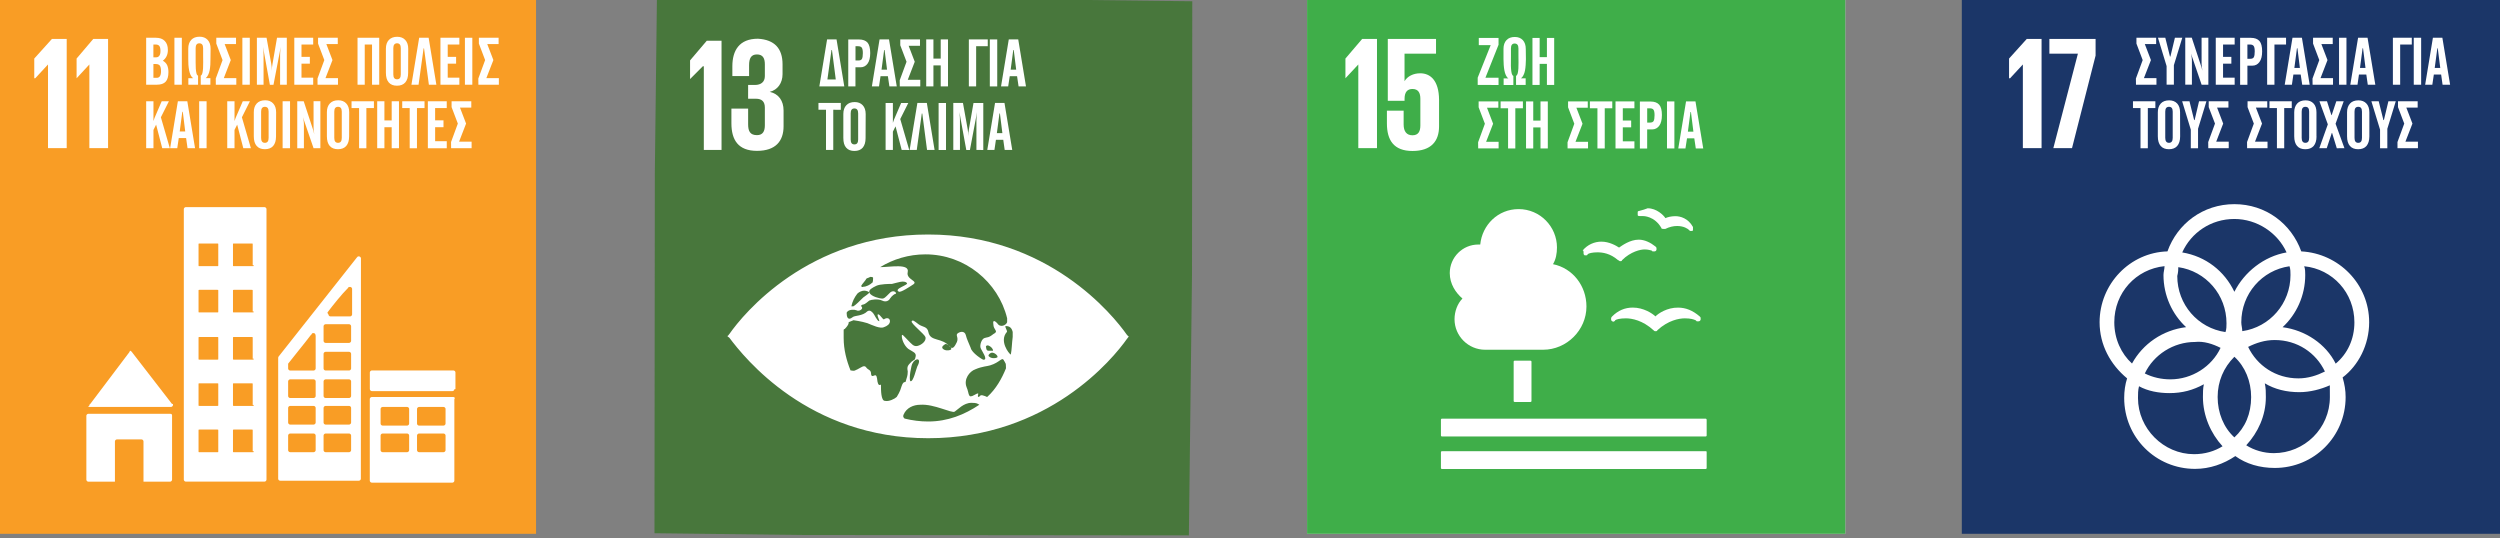
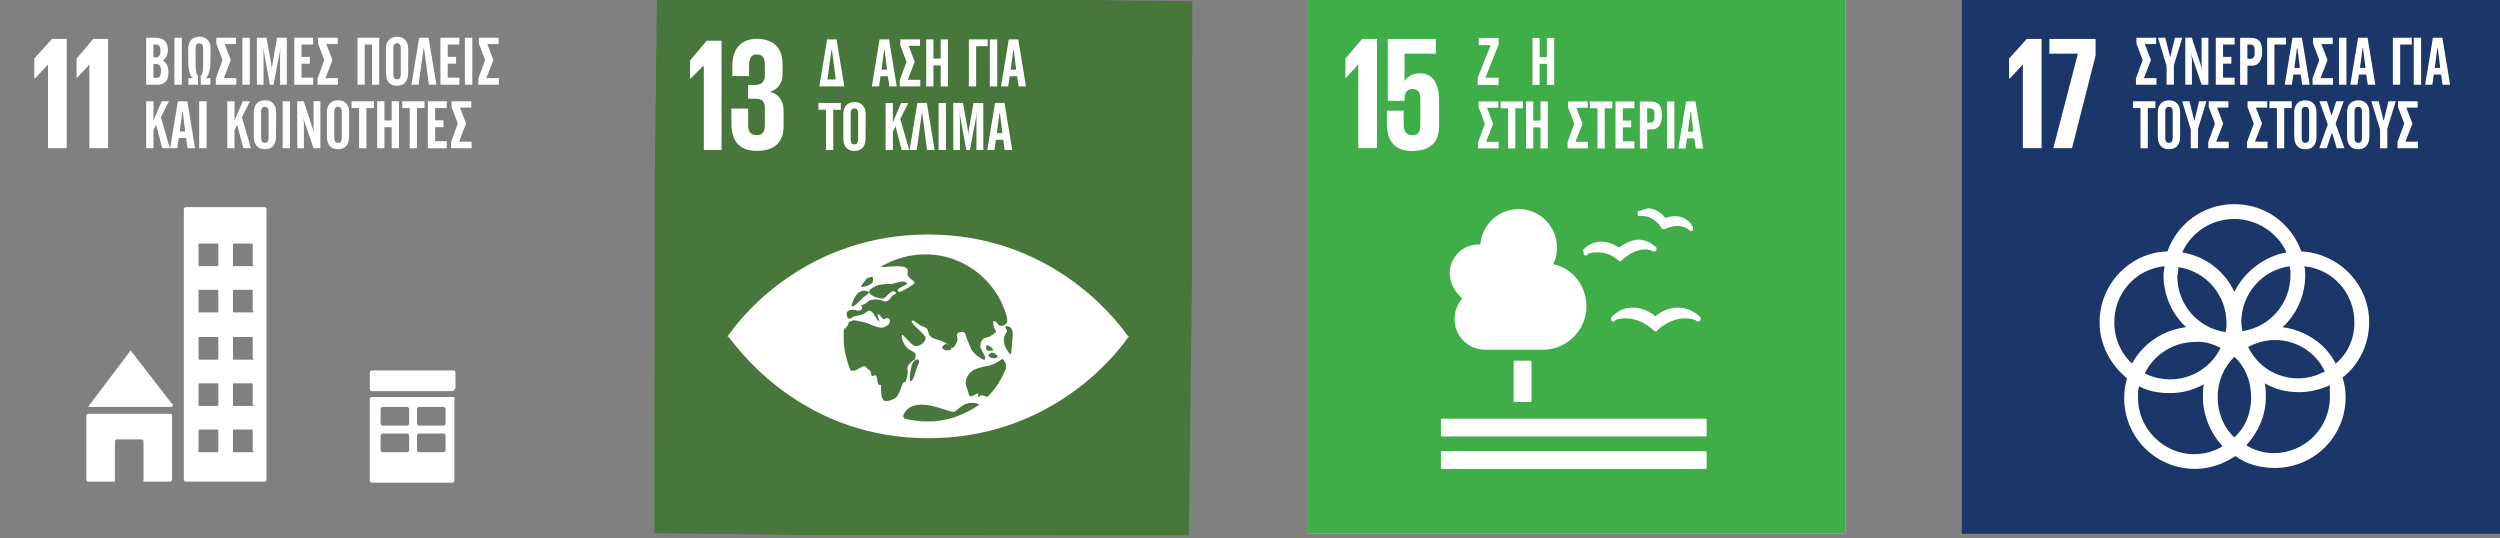
<svg xmlns="http://www.w3.org/2000/svg" xmlns:xlink="http://www.w3.org/1999/xlink" id="Layer_1" x="0px" y="0px" width="195.551px" height="42.111px" viewBox="0 0 195.551 42.111" xml:space="preserve">
  <rect x="0" y="0" width="195.551" height="42.111" fill="#808080" stroke="none" />
  <g>
    <g>
      <g>
        <g>
          <g>
            <g>
              <g>
                <g>
                  <g>
                    <g>
                      <defs>
                        <rect id="SVGID_1_" x="-0.169" y="-0.345" width="42.099" height="42.101" />
                      </defs>
                      <clipPath id="SVGID_2_">
                        <use xlink:href="#SVGID_1_" overflow="visible" />
                      </clipPath>
-                       <rect x="-0.169" y="-0.345" clip-path="url(#SVGID_2_)" fill="#F99D25" width="42.099" height="42.101" />
                    </g>
                  </g>
                </g>
              </g>
            </g>
          </g>
        </g>
      </g>
      <g>
        <g>
          <g>
            <g>
              <g>
                <g>
                  <g>
                    <g>
                      <defs>
                        <rect id="SVGID_3_" x="-0.169" y="-0.345" width="42.099" height="42.101" />
                      </defs>
                      <clipPath id="SVGID_4_">
                        <use xlink:href="#SVGID_3_" overflow="visible" />
                      </clipPath>
                      <path clip-path="url(#SVGID_4_)" fill="#FFFFFF" d="M6.99,31.829L6.99,31.829h6.388c0.081,0,0.154-0.076,0.154-0.154 c0-0.082,0-0.082-0.08-0.082l0,0l-3.154-4.079l0,0l-0.075-0.073c-0.081,0-0.081,0-0.081,0.073l0,0l0,0l-3.079,4.079 l-0.081,0.082v0.081C6.835,31.75,6.916,31.829,6.99,31.829" />
                    </g>
                  </g>
                </g>
              </g>
            </g>
          </g>
        </g>
      </g>
      <g>
        <g>
          <g>
            <g>
              <g>
                <g>
                  <g>
                    <g>
                      <defs>
                        <rect id="SVGID_5_" x="-0.169" y="-0.345" width="42.099" height="42.101" />
                      </defs>
                      <clipPath id="SVGID_6_">
                        <use xlink:href="#SVGID_5_" overflow="visible" />
                      </clipPath>
                      <path clip-path="url(#SVGID_6_)" fill="#FFFFFF" d="M13.302,32.366H6.91c-0.081,0-0.155,0.079-0.155,0.153v5.005 c0,0.073,0.074,0.154,0.155,0.154h2.08v-3.154c0-0.082,0.08-0.153,0.154-0.153h1.926c0.08,0,0.154,0.075,0.154,0.153 v3.154h2.081c0.075,0,0.154-0.083,0.154-0.154v-5.005C13.459,32.445,13.459,32.366,13.302,32.366" />
                    </g>
                  </g>
                </g>
              </g>
            </g>
          </g>
        </g>
      </g>
      <g>
        <g>
          <g>
            <g>
              <g>
                <g>
                  <g>
                    <g>
                      <defs>
                        <rect id="SVGID_7_" x="-0.169" y="-0.345" width="42.099" height="42.101" />
                      </defs>
                      <clipPath id="SVGID_8_">
                        <use xlink:href="#SVGID_7_" overflow="visible" />
                      </clipPath>
                      <path clip-path="url(#SVGID_8_)" fill="#FFFFFF" d="M35.467,31.055h-6.388c-0.081,0-0.154,0.082-0.154,0.155v6.388 c0,0.084,0.08,0.154,0.154,0.154h6.307c0.081,0,0.154-0.073,0.154-0.154v-6.388 C35.622,31.137,35.546,31.055,35.467,31.055 M32.003,35.219c0,0.073-0.079,0.151-0.154,0.151h-1.925 c-0.079,0-0.154-0.081-0.154-0.151v-1.158c0-0.072,0.079-0.151,0.154-0.151h1.926c0.08,0,0.154,0.083,0.154,0.151 L32.003,35.219L32.003,35.219z M32.003,33.136c0,0.078-0.079,0.154-0.154,0.154h-1.925c-0.079,0-0.154-0.077-0.154-0.154 v-1.153c0-0.074,0.079-0.151,0.154-0.151h1.926c0.08,0,0.154,0.08,0.154,0.151L32.003,33.136L32.003,33.136z M34.851,35.219c0,0.073-0.08,0.151-0.154,0.151h-1.923c-0.081,0-0.154-0.081-0.154-0.151v-1.158 c0-0.072,0.081-0.151,0.154-0.151h1.924c0.081,0,0.154,0.083,0.154,0.151L34.851,35.219L34.851,35.219z M34.851,33.136 c0,0.078-0.08,0.154-0.154,0.154h-1.923c-0.081,0-0.154-0.077-0.154-0.154v-1.153c0-0.074,0.081-0.151,0.154-0.151h1.924 c0.081,0,0.154,0.08,0.154,0.151L34.851,33.136L34.851,33.136z" />
                    </g>
                  </g>
                </g>
              </g>
            </g>
          </g>
        </g>
      </g>
      <g>
        <g>
          <g>
            <g>
              <g>
                <g>
                  <g>
                    <g>
                      <defs>
                        <rect id="SVGID_9_" x="-0.169" y="-0.345" width="42.099" height="42.101" />
                      </defs>
                      <clipPath id="SVGID_10_">
                        <use xlink:href="#SVGID_9_" overflow="visible" />
                      </clipPath>
                      <path clip-path="url(#SVGID_10_)" fill="#FFFFFF" d="M20.691,16.201h-6.159c-0.08,0-0.154,0.08-0.154,0.153v21.165 c0,0.073,0.079,0.154,0.154,0.154h6.159c0.079,0,0.154-0.083,0.154-0.154v-21.17 C20.845,16.281,20.766,16.201,20.691,16.201 M17.073,35.293c0,0.078,0,0.078-0.08,0.078h-1.382 c-0.081,0-0.081,0-0.081-0.078v-1.616c0-0.076,0-0.076,0.081-0.076h1.382c0.08,0,0.08,0,0.08,0.076V35.293z M17.073,31.675c0,0.075,0,0.075-0.08,0.075h-1.382c-0.081,0-0.081,0-0.081-0.075v-1.617c0-0.075,0-0.075,0.081-0.075 h1.382c0.08,0,0.08,0,0.08,0.075V31.675z M17.073,28.056c0,0.075,0,0.075-0.08,0.075h-1.382c-0.081,0-0.081,0-0.081-0.075 v-1.617c0-0.077,0-0.077,0.081-0.077h1.382c0.08,0,0.08,0,0.08,0.077V28.056z M17.073,24.362c0,0.075,0,0.075-0.08,0.075 h-1.382c-0.081,0-0.081,0-0.081-0.075v-1.617c0-0.075,0-0.075,0.081-0.075h1.382c0.08,0,0.08,0,0.08,0.075V24.362z M17.073,20.744c0,0.074,0,0.074-0.08,0.074h-1.382c-0.081,0-0.081,0-0.081-0.074v-1.616c0-0.08,0-0.08,0.081-0.08h1.382 c0.08,0,0.08,0,0.08,0.08V20.744z M19.846,35.293c0,0.078,0,0.078-0.079,0.078h-1.462c-0.081,0-0.081,0-0.081-0.078 v-1.616c0-0.076,0-0.076,0.081-0.076h1.382c0.08,0,0.08,0,0.08,0.076v1.616H19.846z M19.846,31.675 c0,0.075,0,0.075-0.079,0.075h-1.462c-0.081,0-0.081,0-0.081-0.075v-1.617c0-0.075,0-0.075,0.081-0.075h1.382 c0.08,0,0.08,0,0.08,0.075v1.617H19.846z M19.846,28.056c0,0.075,0,0.075-0.079,0.075h-1.462 c-0.081,0-0.081,0-0.081-0.075v-1.617c0-0.077,0-0.077,0.081-0.077h1.382c0.08,0,0.08,0,0.08,0.077v1.617H19.846z M19.846,24.362c0,0.075,0,0.075-0.079,0.075h-1.462c-0.081,0-0.081,0-0.081-0.075v-1.617c0-0.075,0-0.075,0.081-0.075 h1.382c0.08,0,0.08,0,0.08,0.075v1.617H19.846z M19.846,20.744c0,0.074,0,0.074-0.079,0.074h-1.462 c-0.081,0-0.081,0-0.081-0.074v-1.616c0-0.08,0-0.08,0.081-0.08h1.382c0.08,0,0.08,0,0.08,0.08v1.616H19.846z" />
                    </g>
                  </g>
                </g>
              </g>
            </g>
          </g>
        </g>
      </g>
      <g>
        <g>
          <g>
            <g>
              <g>
                <g>
                  <g>
                    <g>
                      <defs>
                        <rect id="SVGID_11_" x="-0.169" y="-0.345" width="42.099" height="42.101" />
                      </defs>
                      <clipPath id="SVGID_12_">
                        <use xlink:href="#SVGID_11_" overflow="visible" />
                      </clipPath>
                      <path clip-path="url(#SVGID_12_)" fill="#FFFFFF" d="M35.546,30.439c0,0.079-0.079,0.154-0.154,0.154h-6.309 c-0.08,0-0.154-0.077-0.154-0.154v-1.31c0-0.072,0.08-0.151,0.154-0.151h6.388c0.081,0,0.154,0.081,0.154,0.151v1.311 L35.546,30.439L35.546,30.439z" />
                    </g>
                  </g>
                </g>
              </g>
            </g>
          </g>
        </g>
      </g>
      <g>
        <g>
          <g>
            <g>
              <g>
                <g>
                  <g>
                    <g>
                      <defs>
-                         <rect id="SVGID_13_" x="-0.169" y="-0.345" width="42.099" height="42.101" />
-                       </defs>
+                         </defs>
                      <clipPath id="SVGID_14_">
                        <use xlink:href="#SVGID_13_" overflow="visible" />
                      </clipPath>
                      <path clip-path="url(#SVGID_14_)" fill="#FFFFFF" d="M28.234,20.207c0-0.075-0.081-0.153-0.154-0.153H28l0,0l-0.081,0.081 l-6.08,7.696l0,0c0,0-0.079,0.079-0.079,0.154l0,0v9.467c0,0.081,0.079,0.149,0.154,0.149h6.159 c0.079,0,0.154-0.072,0.154-0.149L28.234,20.207C28.234,20.282,28.234,20.207,28.234,20.207 M25.615,24.439L25.615,24.439 c0.464-0.617,1.155-1.465,1.543-1.847l0.075-0.073c0-0.076,0.08-0.076,0.154-0.076c0.081,0,0.155,0.076,0.155,0.153v0.08 v0.076v1.847c0,0.073-0.081,0.151-0.155,0.151l0,0l0,0h-1.462h-0.079l0,0l0,0c-0.081,0-0.154-0.081-0.154-0.151 C25.615,24.513,25.615,24.439,25.615,24.439 M24.691,35.219c0,0.073-0.081,0.151-0.154,0.151h-1.845 c-0.08,0-0.154-0.081-0.154-0.151v-1.158c0-0.072,0.079-0.151,0.154-0.151h1.845c0.081,0,0.154,0.083,0.154,0.151V35.219z M24.691,33.057c0,0.076-0.081,0.154-0.154,0.154h-1.845c-0.08,0-0.154-0.081-0.154-0.154v-1.154 c0-0.079,0.079-0.152,0.154-0.152h1.845c0.081,0,0.154,0.078,0.154,0.152V33.057z M24.691,30.982 c0,0.072-0.081,0.151-0.154,0.151h-1.845c-0.08,0-0.154-0.08-0.154-0.151v-1.155c0-0.073,0.079-0.154,0.154-0.154h1.845 c0.081,0,0.154,0.081,0.154,0.154V30.982z M24.691,26.288L24.691,26.288v2.541c0,0.076-0.081,0.154-0.154,0.154h-1.845 c-0.08,0-0.154-0.083-0.154-0.154v-0.307l0,0c0,0,0,0,0-0.075l0,0l0,0l0,0c0.228-0.311,1.308-1.617,1.77-2.235 l0.079-0.077c0-0.08,0.081-0.08,0.154-0.08C24.616,26.054,24.691,26.131,24.691,26.288L24.691,26.288z M27.464,35.219 c0,0.073-0.08,0.151-0.154,0.151h-1.846c-0.08,0-0.154-0.081-0.154-0.151v-1.158c0-0.072,0.081-0.151,0.154-0.151h1.846 c0.079,0,0.154,0.083,0.154,0.151V35.219z M27.464,33.057c0,0.076-0.08,0.154-0.154,0.154h-1.846 c-0.08,0-0.154-0.081-0.154-0.154v-1.154c0-0.079,0.081-0.152,0.154-0.152h1.846c0.079,0,0.154,0.078,0.154,0.152V33.057z M27.464,30.982c0,0.072-0.08,0.151-0.154,0.151h-1.846c-0.08,0-0.154-0.08-0.154-0.151v-1.155 c0-0.073,0.081-0.154,0.154-0.154h1.846c0.079,0,0.154,0.081,0.154,0.154V30.982z M27.464,28.829 c0,0.072-0.08,0.151-0.154,0.151h-1.846c-0.08,0-0.154-0.08-0.154-0.151v-1.155c0-0.081,0.081-0.154,0.154-0.154h1.846 c0.079,0,0.154,0.075,0.154,0.154V28.829z M27.464,26.67c0,0.073-0.08,0.152-0.154,0.152h-1.846 c-0.08,0-0.154-0.08-0.154-0.152v-1.155c0-0.081,0.081-0.154,0.154-0.154h1.846c0.079,0,0.154,0.076,0.154,0.154V26.67z" />
                    </g>
                  </g>
                </g>
              </g>
            </g>
          </g>
        </g>
      </g>
      <g>
        <g>
          <g>
            <g>
              <g>
                <g>
                  <g>
                    <g>
                      <defs>
                        <rect id="SVGID_15_" x="-0.169" y="-0.345" width="42.099" height="42.101" />
                      </defs>
                      <clipPath id="SVGID_16_">
                        <use xlink:href="#SVGID_15_" overflow="visible" />
                      </clipPath>
                      <polygon clip-path="url(#SVGID_16_)" fill="#FFFFFF" points="2.68,4.58 2.68,6.122 2.756,6.122 3.755,5.043 3.755,5.043 3.755,11.586 5.218,11.586 5.218,3.043 4.064,3.043 " />
                    </g>
                  </g>
                </g>
              </g>
            </g>
          </g>
        </g>
      </g>
      <g>
        <g>
          <g>
            <g>
              <g>
                <g>
                  <g>
                    <g>
                      <defs>
                        <rect id="SVGID_17_" x="-0.169" y="-0.345" width="42.099" height="42.101" />
                      </defs>
                      <clipPath id="SVGID_18_">
                        <use xlink:href="#SVGID_17_" overflow="visible" />
                      </clipPath>
                      <polygon clip-path="url(#SVGID_18_)" fill="#FFFFFF" points="5.991,4.58 5.991,6.122 5.991,6.122 6.99,5.043 6.99,5.043 6.99,11.586 8.453,11.586 8.453,3.043 7.297,3.043 " />
                    </g>
                  </g>
                </g>
              </g>
            </g>
          </g>
        </g>
      </g>
    </g>
    <g>
      <path fill="#FFFFFF" d="M13.175,5.642c0,0.346-0.075,0.597-0.219,0.75c-0.144,0.154-0.37,0.234-0.688,0.234h-0.835V2.953h0.75 c0.303,0,0.543,0.079,0.703,0.25c0.165,0.166,0.245,0.402,0.245,0.708c0,0.359-0.132,0.642-0.393,0.838 c0.154,0.088,0.268,0.203,0.335,0.345C13.138,5.241,13.175,5.421,13.175,5.642z M12.552,3.977c0-0.18-0.031-0.306-0.09-0.383 c-0.059-0.073-0.154-0.112-0.283-0.112h-0.181v1h0.229c0.101,0,0.18-0.042,0.239-0.129C12.528,4.27,12.552,4.142,12.552,3.977z M12.595,5.568c0-0.202-0.032-0.345-0.09-0.43c-0.059-0.085-0.17-0.13-0.324-0.13H12v1.08h0.245 C12.479,6.095,12.595,5.921,12.595,5.568z" />
      <path fill="#FFFFFF" d="M13.643,6.627V2.953h0.58v3.674H13.643z" />
      <path fill="#FFFFFF" d="M16.463,4.612c0,0.149-0.005,0.302-0.011,0.456c-0.01,0.153-0.027,0.299-0.053,0.432 c-0.027,0.133-0.063,0.256-0.118,0.36c-0.048,0.104-0.117,0.191-0.191,0.25h0.367v0.516h-0.755V5.914 c0.059-0.021,0.101-0.085,0.128-0.192c0.027-0.105,0.042-0.232,0.053-0.382c0.01-0.15,0.01-0.309,0.01-0.474 c-0.005-0.165-0.005-0.32-0.005-0.457V3.765c0-0.256-0.101-0.377-0.298-0.377c-0.191,0-0.287,0.127-0.287,0.377v0.649 c0,0.144,0,0.298,0,0.466c0,0.171,0,0.325,0.011,0.475c0.01,0.149,0.027,0.271,0.053,0.377c0.025,0.106,0.069,0.165,0.126,0.187 v0.71h-0.76V6.115h0.368c-0.08-0.063-0.15-0.15-0.198-0.255s-0.085-0.229-0.112-0.366c-0.027-0.139-0.042-0.277-0.054-0.432 c-0.011-0.149-0.011-0.298-0.011-0.452V3.799c0-0.292,0.081-0.515,0.235-0.683c0.154-0.164,0.373-0.245,0.655-0.245 c0.26,0,0.467,0.081,0.623,0.245c0.154,0.166,0.234,0.392,0.234,0.695L16.463,4.612L16.463,4.612z" />
      <path fill="#FFFFFF" d="M16.882,6.627l-0.004-0.483l0.531-1.444l-0.49-1.29V2.953h1.543v0.495h-0.889l0.479,1.251l-0.547,1.414 h0.979v0.514H16.88l0,0H16.882z" />
      <path fill="#FFFFFF" d="M18.958,6.627V2.953h0.581v3.674H18.958z" />
      <path fill="#FFFFFF" d="M21.909,6.627V4.309c0-0.053,0.004-0.133,0.01-0.233c0.004-0.106,0.016-0.239,0.032-0.404 c-0.022,0.122-0.038,0.228-0.054,0.32c-0.015,0.084-0.027,0.151-0.037,0.201l-0.468,2.44H21.11L20.668,4.19 c-0.027-0.149-0.048-0.268-0.059-0.356c-0.01-0.085-0.021-0.145-0.027-0.165c0.016,0.138,0.022,0.261,0.027,0.368 c0.006,0.104,0.006,0.197,0.006,0.271v2.319h-0.521V2.953h0.756l0.367,2.035c0.032,0.166,0.047,0.352,0.047,0.554 c0-0.191,0.016-0.374,0.053-0.548l0.352-2.041h0.765v3.674H21.909L21.909,6.627z" />
      <path fill="#FFFFFF" d="M23.02,6.627V2.953h1.478v0.53h-0.915v0.965h0.654v0.53h-0.654v1.098h0.915v0.551H23.02z" />
      <path fill="#FFFFFF" d="M24.839,6.627l-0.004-0.483l0.533-1.444l-0.489-1.29V2.953h1.542v0.495h-0.894l0.479,1.251l-0.548,1.414 h0.979v0.514H24.839L24.839,6.627L24.839,6.627z" />
      <path fill="#FFFFFF" d="M29.101,6.627V3.483H28.53v3.144h-0.564V2.953h1.697v3.674H29.101z" />
      <path fill="#FFFFFF" d="M31.925,5.702c0,0.326-0.075,0.572-0.223,0.745c-0.151,0.172-0.368,0.257-0.65,0.257 c-0.283,0-0.496-0.085-0.644-0.256c-0.149-0.172-0.223-0.426-0.223-0.761V3.804c0-0.292,0.08-0.521,0.235-0.682 c0.154-0.165,0.376-0.245,0.654-0.245c0.261,0,0.468,0.081,0.622,0.245c0.155,0.164,0.236,0.391,0.236,0.695L31.925,5.702 L31.925,5.702z M31.35,3.765c0-0.255-0.101-0.379-0.292-0.379c-0.192,0-0.292,0.13-0.292,0.379v2.056 c0,0.256,0.095,0.382,0.292,0.382c0.197,0,0.292-0.126,0.292-0.382V3.765z" />
      <path fill="#FFFFFF" d="M33.547,6.627l-0.379-2.849h-0.034L32.74,6.627h-0.558l0.606-3.674h0.74l0.605,3.674H33.547z" />
      <path fill="#FFFFFF" d="M34.452,6.627V2.953h1.479v0.53h-0.91v0.965h0.655v0.53h-0.655v1.098h0.91v0.551H34.452z" />
      <path fill="#FFFFFF" d="M36.366,6.627V2.953h0.579v3.674H36.366z" />
      <path fill="#FFFFFF" d="M37.42,6.627l-0.005-0.484l0.532-1.444l-0.489-1.29V2.952h1.543v0.495h-0.888l0.479,1.251l-0.55,1.414 h0.979v0.514L37.42,6.627L37.42,6.627z" />
    </g>
    <g>
      <path fill="#FFFFFF" d="M12.691,11.594l-0.479-1.844l-0.208,0.413v1.431h-0.57V7.92h0.57v1.552c0.038-0.109,0.059-0.19,0.08-0.239 l0.564-1.313h0.564l-0.628,1.254l0.702,2.42L12.691,11.594L12.691,11.594z" />
      <path fill="#FFFFFF" d="M14.67,11.594l-0.112-0.793h-0.575l-0.118,0.793h-0.557l0.606-3.674h0.738l0.606,3.674H14.67z M14.299,8.745H14.26l-0.202,1.536h0.43L14.299,8.745z" />
      <path fill="#FFFFFF" d="M15.58,11.594V7.92h0.58v3.674L15.58,11.594L15.58,11.594z" />
      <path fill="#FFFFFF" d="M19.031,11.594l-0.479-1.844l-0.208,0.413v1.431h-0.569V7.92h0.57v1.552 c0.032-0.109,0.059-0.19,0.081-0.239L18.99,7.92h0.559l-0.627,1.254l0.703,2.42L19.031,11.594L19.031,11.594z" />
      <path fill="#FFFFFF" d="M21.591,10.669c0,0.327-0.074,0.573-0.223,0.746c-0.15,0.171-0.368,0.256-0.649,0.256 c-0.281,0-0.495-0.085-0.643-0.256c-0.151-0.172-0.224-0.425-0.224-0.761V8.771c0-0.295,0.081-0.517,0.235-0.682 c0.154-0.165,0.373-0.245,0.655-0.245c0.26,0,0.468,0.079,0.622,0.245c0.154,0.164,0.234,0.391,0.234,0.695L21.591,10.669 L21.591,10.669z M21.011,8.732c0-0.256-0.095-0.377-0.292-0.377c-0.198,0-0.294,0.126-0.294,0.377v2.055 c0,0.255,0.096,0.385,0.294,0.385c0.197,0,0.292-0.128,0.292-0.385V8.732z" />
      <path fill="#FFFFFF" d="M22.106,11.594V7.92h0.581v3.674L22.106,11.594L22.106,11.594z" />
      <path fill="#FFFFFF" d="M24.527,11.594l-0.696-2.027c-0.016-0.046-0.038-0.104-0.059-0.17c-0.022-0.063-0.042-0.146-0.063-0.232 c0.042,0.261,0.063,0.43,0.063,0.51v1.92h-0.521V7.919h0.505l0.722,2.196c0.005,0.016,0.022,0.059,0.038,0.123 c0.021,0.063,0.042,0.151,0.069,0.271c-0.021-0.134-0.042-0.239-0.048-0.327c-0.01-0.079-0.01-0.144-0.01-0.17V7.917h0.533v3.675 h-0.533V11.594z" />
      <path fill="#FFFFFF" d="M27.308,10.669c0,0.327-0.075,0.573-0.224,0.746c-0.149,0.171-0.367,0.256-0.648,0.256 c-0.283,0-0.496-0.085-0.644-0.256c-0.149-0.172-0.222-0.425-0.222-0.761V8.771c0-0.295,0.08-0.517,0.235-0.682 c0.154-0.166,0.373-0.245,0.654-0.245c0.261,0,0.468,0.079,0.622,0.245c0.154,0.164,0.234,0.391,0.234,0.695L27.308,10.669 L27.308,10.669z M26.734,8.732c0-0.256-0.097-0.377-0.294-0.377c-0.197,0-0.292,0.126-0.292,0.377v2.055 c0,0.255,0.095,0.385,0.292,0.385c0.197,0,0.294-0.128,0.294-0.385V8.732z" />
      <path fill="#FFFFFF" d="M28.658,8.451v3.144h-0.57V8.451h-0.59V7.92h1.75v0.531H28.658z" />
      <path fill="#FFFFFF" d="M30.638,11.594V9.951h-0.569v1.644h-0.564V7.92h0.564v1.5h0.569v-1.5h0.57v3.674L30.638,11.594 L30.638,11.594z" />
      <path fill="#FFFFFF" d="M32.615,8.451v3.144h-0.568V8.451h-0.585V7.92h1.745v0.531H32.615z" />
      <path fill="#FFFFFF" d="M33.467,11.594V7.92h1.478v0.531h-0.91v0.963h0.655v0.533h-0.654v1.096h0.91v0.552H33.467L33.467,11.594z" />
      <path fill="#FFFFFF" d="M35.286,11.594l-0.005-0.484l0.531-1.444l-0.489-1.288V7.92h1.542v0.495h-0.887l0.479,1.251l-0.547,1.413 h0.979v0.514h-1.603V11.594z" />
    </g>
  </g>
  <g>
    <g>
      <g>
        <g>
          <g>
            <g>
              <g>
                <g>
                  <g>
                    <g>
                      <defs>
                        <rect id="SVGID_19_" x="153.453" y="-0.345" width="42.099" height="42.101" />
                      </defs>
                      <clipPath id="SVGID_20_">
                        <use xlink:href="#SVGID_19_" overflow="visible" />
                      </clipPath>
                      <rect x="153.453" y="-0.345" clip-path="url(#SVGID_20_)" fill="#1B3668" width="42.099" height="42.101" />
                    </g>
                  </g>
                </g>
              </g>
            </g>
          </g>
        </g>
      </g>
      <g>
        <g>
          <g>
            <g>
              <g>
                <g>
                  <g>
                    <g>
                      <defs>
                        <rect id="SVGID_21_" x="153.453" y="-0.345" width="42.099" height="42.101" />
                      </defs>
                      <clipPath id="SVGID_22_">
                        <use xlink:href="#SVGID_21_" overflow="visible" />
                      </clipPath>
                      <path clip-path="url(#SVGID_22_)" fill="#FFFFFF" d="M185.317,25.208c0-2.999-2.389-5.392-5.311-5.544 c-0.771-2.155-2.771-3.695-5.232-3.695s-4.465,1.536-5.235,3.695c-2.924,0.081-5.308,2.539-5.308,5.544 c0,1.769,0.847,3.31,2.152,4.389c-0.152,0.461-0.228,0.998-0.228,1.535c0,3.081,2.464,5.544,5.544,5.544 c1.153,0,2.234-0.385,3.15-1.001c0.849,0.619,1.929,0.928,3.08,0.928c3.084,0,5.547-2.462,5.547-5.544 c0-0.537-0.082-0.998-0.235-1.535C184.473,28.593,185.317,26.975,185.317,25.208 M179.163,21.513 c0,2.229-1.617,4.08-3.771,4.39c0-0.233-0.077-0.462-0.077-0.688c0-2.235,1.616-4.08,3.771-4.389 C179.163,21.052,179.163,21.281,179.163,21.513 M174.774,34.213c-0.844-0.771-1.309-1.926-1.309-3.154 c0-1.228,0.465-2.308,1.309-3.153c0.846,0.772,1.311,1.926,1.311,3.153C176.083,32.366,175.619,33.445,174.774,34.213 M170.387,20.897c2.154,0.311,3.771,2.157,3.771,4.39c0,0.228,0,0.461-0.08,0.688c-2.153-0.307-3.771-2.152-3.771-4.386 C170.387,21.281,170.387,21.052,170.387,20.897 M173.694,27.21c-0.689,1.465-2.234,2.463-3.928,2.463 c-0.688,0-1.381-0.151-1.998-0.461c0.691-1.462,2.234-2.463,3.925-2.463C172.387,26.67,173.084,26.903,173.694,27.21 M175.85,27.134c0.615-0.309,1.305-0.537,2.078-0.537c1.769,0,3.232,0.998,3.928,2.463 c-0.621,0.308-1.311,0.537-2.079,0.537C178.008,29.594,176.545,28.593,175.85,27.134 M174.774,17.128 c1.771,0,3.389,1.08,4.082,2.617c-1.77,0.306-3.309,1.536-4.082,3.079c-0.771-1.616-2.235-2.773-4.079-3.079 C171.387,18.208,172.928,17.128,174.774,17.128 M165.381,25.208c0-2.312,1.692-4.156,3.93-4.39 c0,0.229-0.083,0.465-0.083,0.693c0,1.616,0.69,3.081,1.771,4.079c-1.845,0.23-3.39,1.31-4.232,2.845 C165.924,27.671,165.381,26.515,165.381,25.208 M167.234,31.137c0-0.31,0-0.618,0.08-0.925 c0.69,0.382,1.542,0.537,2.384,0.537c0.997,0,1.844-0.23,2.689-0.692c-0.073,0.311-0.073,0.692-0.073,0.998 c0,1.465,0.614,2.85,1.534,3.853c-0.618,0.386-1.383,0.618-2.234,0.618C169.231,35.525,167.234,33.517,167.234,31.137 M182.244,31.055c0,2.463-2.001,4.39-4.388,4.39c-0.771,0-1.544-0.226-2.154-0.615c0.921-1.001,1.534-2.31,1.534-3.773 c0-0.382,0-0.688-0.082-1.073c0.772,0.465,1.694,0.691,2.698,0.691c0.845,0,1.693-0.228,2.388-0.537 C182.244,30.439,182.244,30.75,182.244,31.055 M178.545,25.594c1.08-0.998,1.771-2.463,1.771-4.08 c0-0.228,0-0.462-0.08-0.688c2.232,0.227,3.926,2.079,3.926,4.386c0,1.311-0.537,2.463-1.464,3.232 C181.936,26.903,180.319,25.824,178.545,25.594" />
                    </g>
                  </g>
                </g>
              </g>
            </g>
          </g>
        </g>
      </g>
      <g>
        <g>
          <g>
            <g>
              <g>
                <g>
                  <g>
                    <g>
                      <defs>
                        <rect id="SVGID_23_" x="153.453" y="-0.345" width="42.099" height="42.101" />
                      </defs>
                      <clipPath id="SVGID_24_">
                        <use xlink:href="#SVGID_23_" overflow="visible" />
                      </clipPath>
                      <polygon clip-path="url(#SVGID_24_)" fill="#FFFFFF" points="159.692,3.043 159.692,11.586 158.229,11.586 158.229,5.043 158.229,5.043 157.229,6.122 157.149,6.122 157.149,4.58 158.536,3.043 " />
                    </g>
                  </g>
                </g>
              </g>
            </g>
          </g>
        </g>
      </g>
      <g>
        <g>
          <g>
            <g>
              <g>
                <g>
                  <g>
                    <g>
                      <defs>
                        <rect id="SVGID_25_" x="153.453" y="-0.345" width="42.099" height="42.101" />
                      </defs>
                      <clipPath id="SVGID_26_">
                        <use xlink:href="#SVGID_25_" overflow="visible" />
                      </clipPath>
                      <polygon clip-path="url(#SVGID_26_)" fill="#FFFFFF" points="160.303,3.043 163.918,3.043 163.918,4.349 162.074,11.586 160.613,11.586 162.535,4.196 160.303,4.196 " />
                    </g>
                  </g>
                </g>
              </g>
            </g>
          </g>
        </g>
      </g>
    </g>
    <g>
      <path fill="#FFFFFF" d="M167.078,6.627l-0.007-0.483l0.531-1.444l-0.489-1.29V2.953h1.542v0.495h-0.887l0.479,1.251l-0.55,1.414 h0.981v0.514H167.078L167.078,6.627L167.078,6.627z" />
      <path fill="#FFFFFF" d="M170.042,5.099v1.526h-0.57V5.17l-0.676-2.218h0.574l0.365,1.468h0.035l0.352-1.468h0.577L170.042,5.099z" />
      <path fill="#FFFFFF" d="M172.211,6.627l-0.693-2.032c-0.02-0.046-0.039-0.104-0.059-0.169c-0.025-0.063-0.043-0.144-0.066-0.234 c0.041,0.262,0.059,0.432,0.059,0.51v1.92h-0.52V2.945h0.508l0.722,2.196c0.007,0.016,0.021,0.06,0.043,0.122 c0.017,0.063,0.042,0.152,0.068,0.271c-0.021-0.134-0.041-0.239-0.046-0.325c-0.012-0.081-0.018-0.14-0.018-0.169V2.954h0.53 v3.674L172.211,6.627L172.211,6.627L172.211,6.627z" />
      <path fill="#FFFFFF" d="M173.318,6.627V2.953h1.478v0.53h-0.908v0.965h0.65v0.53h-0.65v1.098h0.908v0.551H173.318z" />
      <path fill="#FFFFFF" d="M176.946,4.014c0,0.368-0.068,0.645-0.21,0.835c-0.138,0.192-0.326,0.287-0.554,0.287h-0.389v1.496h-0.57 V2.959h0.836c0.309,0,0.531,0.085,0.677,0.25C176.875,3.369,176.946,3.638,176.946,4.014z M176.366,4.02 c0-0.203-0.027-0.346-0.08-0.42c-0.054-0.075-0.148-0.118-0.291-0.118h-0.203v1.117h0.221c0.145,0,0.24-0.042,0.281-0.126 C176.344,4.388,176.366,4.234,176.366,4.02z" />
      <path fill="#FFFFFF" d="M177.908,3.483v3.144h-0.571V2.953h1.479v0.53H177.908z" />
      <path fill="#FFFFFF" d="M180.08,6.627l-0.118-0.795h-0.572l-0.117,0.795h-0.561l0.607-3.674h0.738l0.607,3.674H180.08z M179.706,3.774h-0.037l-0.203,1.538h0.433L179.706,3.774z" />
      <path fill="#FFFFFF" d="M180.891,6.627l-0.006-0.483l0.531-1.444l-0.488-1.29V2.953h1.539v0.495h-0.888l0.479,1.251l-0.547,1.414 h0.978v0.514h-1.601l0,0H180.891z" />
      <path fill="#FFFFFF" d="M182.961,6.627V2.953h0.58v3.674H182.961z" />
      <path fill="#FFFFFF" d="M185.209,6.627l-0.115-0.795h-0.576l-0.114,0.795h-0.562l0.608-3.674h0.741l0.607,3.674H185.209z M184.838,3.774h-0.035L184.6,5.312h0.43L184.838,3.774z" />
      <path fill="#FFFFFF" d="M187.742,3.483v3.144h-0.569V2.953h1.479v0.53H187.742z" />
      <path fill="#FFFFFF" d="M188.805,6.627V2.953h0.578v3.674H188.805z" />
      <path fill="#FFFFFF" d="M191.059,6.627l-0.112-0.795h-0.571l-0.119,0.795h-0.56l0.606-3.674h0.74l0.606,3.674H191.059z M190.682,3.774h-0.032l-0.205,1.538h0.433L190.682,3.774z" />
    </g>
    <g>
      <path fill="#FFFFFF" d="M168.004,8.451v3.144h-0.572V8.451h-0.59V7.92h1.752v0.531H168.004z" />
      <path fill="#FFFFFF" d="M170.531,10.669c0,0.327-0.076,0.573-0.229,0.75c-0.149,0.169-0.364,0.254-0.646,0.254 c-0.283,0-0.496-0.085-0.644-0.254c-0.15-0.171-0.226-0.424-0.226-0.76V8.778c0-0.293,0.081-0.516,0.233-0.684 c0.152-0.164,0.373-0.245,0.654-0.245c0.262,0,0.469,0.081,0.625,0.245c0.15,0.166,0.228,0.393,0.228,0.696L170.531,10.669 L170.531,10.669z M169.95,8.732c0-0.256-0.094-0.377-0.291-0.377s-0.292,0.126-0.292,0.377v2.055c0,0.255,0.101,0.385,0.292,0.385 s0.291-0.128,0.291-0.385V8.732z" />
      <path fill="#FFFFFF" d="M171.932,10.073v1.526h-0.567v-1.458l-0.676-2.218h0.573l0.365,1.47h0.037l0.346-1.47h0.578 L171.932,10.073z" />
      <path fill="#FFFFFF" d="M172.733,11.594l-0.006-0.482l0.531-1.445l-0.492-1.288V7.92h1.543v0.495h-0.889l0.479,1.251l-0.546,1.414 h0.979v0.514L172.733,11.594L172.733,11.594z" />
      <path fill="#FFFFFF" d="M175.77,11.594l-0.006-0.482l0.531-1.445l-0.49-1.288V7.92h1.541v0.495h-0.889l0.48,1.251l-0.549,1.414 h0.979v0.514h-1.601v0.001H175.77z" />
      <path fill="#FFFFFF" d="M178.672,8.451v3.144h-0.57V8.451h-0.584V7.92h1.744v0.531H178.672z" />
      <path fill="#FFFFFF" d="M181.2,10.669c0,0.327-0.079,0.573-0.227,0.75c-0.15,0.169-0.369,0.254-0.649,0.254 c-0.282,0-0.496-0.085-0.644-0.254c-0.149-0.171-0.225-0.424-0.225-0.76V8.778c0-0.293,0.082-0.516,0.236-0.684 c0.15-0.164,0.371-0.245,0.652-0.245c0.262,0,0.47,0.081,0.623,0.245c0.154,0.166,0.229,0.393,0.229,0.696v1.878H181.2z M180.622,8.732c0-0.256-0.094-0.377-0.292-0.377c-0.196,0-0.291,0.126-0.291,0.377v2.055c0,0.255,0.095,0.385,0.291,0.385 c0.198,0,0.292-0.128,0.292-0.385V8.732z" />
      <path fill="#FFFFFF" d="M182.784,11.594l-0.367-1.198h-0.021l-0.398,1.198h-0.582l0.668-1.867l-0.658-1.808h0.592L182.361,9h0.026 l0.361-1.08h0.578l-0.637,1.76l0.695,1.915H182.784L182.784,11.594L182.784,11.594z" />
      <path fill="#FFFFFF" d="M185.333,10.669c0,0.327-0.082,0.573-0.228,0.75c-0.149,0.169-0.368,0.254-0.647,0.254 c-0.283,0-0.496-0.085-0.644-0.254c-0.15-0.171-0.226-0.424-0.226-0.76V8.778c0-0.293,0.082-0.516,0.236-0.684 c0.15-0.164,0.371-0.245,0.652-0.245c0.261,0,0.468,0.081,0.623,0.245c0.154,0.166,0.234,0.393,0.234,0.696L185.333,10.669 L185.333,10.669z M184.754,8.732c0-0.256-0.094-0.377-0.291-0.377c-0.199,0-0.291,0.126-0.291,0.377v2.055 c0,0.255,0.092,0.385,0.291,0.385c0.197,0,0.291-0.128,0.291-0.385V8.732z" />
      <path fill="#FFFFFF" d="M186.738,10.073v1.526h-0.569v-1.458l-0.678-2.218h0.573l0.368,1.47h0.037l0.352-1.47h0.577 L186.738,10.073z" />
      <path fill="#FFFFFF" d="M187.534,11.594l-0.003-0.482l0.53-1.445l-0.489-1.288V7.92h1.539v0.495h-0.888l0.479,1.251l-0.549,1.414 h0.979v0.514h-1.602v0.001H187.534z" />
    </g>
  </g>
  <g>
    <g>
      <g>
        <g>
          <g>
            <g>
              <g>
                <g>
                  <g>
                    <g>
                      <defs>
                        <rect id="SVGID_27_" x="51.155" y="-0.233" transform="matrix(0.011 -1 1 0.011 50.579 92.794)" width="42.108" height="42.11" />
                      </defs>
                      <clipPath id="SVGID_28_">
                        <use xlink:href="#SVGID_27_" overflow="visible" />
                      </clipPath>
                      <rect x="51.243" y="-0.161" transform="matrix(0.001 -1 1 0.001 51.303 93.078)" clip-path="url(#SVGID_28_)" fill="#48773C" width="42.024" height="42.025" />
                    </g>
                  </g>
                </g>
              </g>
            </g>
          </g>
        </g>
      </g>
      <g>
        <g>
          <g>
            <g>
              <g>
                <g>
                  <g>
                    <g>
                      <defs>
                        <rect id="SVGID_29_" x="51.28" y="-0.201" width="42.099" height="42.1" />
                      </defs>
                      <clipPath id="SVGID_30_">
                        <use xlink:href="#SVGID_29_" overflow="visible" />
                      </clipPath>
                      <path clip-path="url(#SVGID_30_)" fill="#FFFFFF" d="M88.151,26.195c-1.08-1.538-6.16-7.852-15.548-7.852 c-9.388,0-14.473,6.234-15.547,7.778c-0.081,0.079-0.081,0.15-0.154,0.15c0,0.076,0.08,0.076,0.154,0.153 c1.154,1.537,6.159,7.853,15.547,7.853c9.388,0,14.468-6.234,15.548-7.771c0.08-0.076,0.08-0.153,0.154-0.153 C88.304,26.351,88.225,26.275,88.151,26.195 M67.369,22.349c0.08-0.154,0.382-0.462,0.382-0.537 c0.081-0.079,0.235-0.079,0.309-0.154c0.08,0,0.234,0,0.234,0.079s0,0.384-0.08,0.384c-0.154,0.152-0.462,0.31-0.691,0.31 C67.369,22.507,67.369,22.349,67.369,22.349 M67.061,22.968L67.061,22.968c0.154-0.152,0.383-0.233,0.539-0.233 c0.154,0,0.383,0.081,0.383,0.151c0,0.082-0.383,0.311-0.463,0.386c-0.235,0.233-0.618,0.618-0.772,0.691 c-0.081,0-0.154,0-0.154,0C66.672,23.586,66.827,23.273,67.061,22.968 M70.526,30.201 c-0.154,0.537-0.308,0.688-0.383,0.847c-0.154,0.151-0.617,0.382-0.926,0.307c-0.308,0-0.308-0.847-0.308-1.23 c0-0.153-0.229,0.309-0.308-0.537c-0.08-0.537-0.383,0.077-0.463-0.311c0-0.385-0.228-0.31-0.382-0.536 c-0.154-0.228-0.383,0-0.691,0.151c-0.229,0.081-0.154,0.154-0.537,0.081l0,0c-0.309-0.771-0.537-1.616-0.537-2.544 c0-0.232,0-0.461,0-0.616c0,0,0-0.074,0.079-0.074c0.383-0.385,0.309-0.537,0.309-0.537l0.382-0.155 c0,0,0.618,0.082,1.08,0.229c0.383,0.15,1.001,0.463,1.309,0.311c0.229-0.076,0.462-0.23,0.462-0.464 c0-0.229-0.229-0.311-0.462-0.151c-0.081,0.074-0.308-0.386-0.463-0.386c-0.155,0,0.154,0.537,0.08,0.537 c-0.154,0-0.382-0.537-0.462-0.615c-0.081-0.082-0.235-0.31-0.464-0.155c-0.382,0.387-1,0.308-1.154,0.461 c-0.383,0.311-0.461-0.071-0.461-0.306c0-0.082,0-0.082,0.079-0.155c0.154-0.15,0.537-0.15,0.691-0.081 c0.154,0.081,0.308,0,0.383-0.072c0.08-0.076,0.08-0.154,0-0.23c-0.081-0.079,0.08-0.152,0.154-0.152 c0.081,0,0.383-0.228,0.463-0.309c0.155-0.076,0.692-0.152,1,0c0.308,0.154,0.539,0,0.617-0.152 c0.155-0.235,0.383-0.385,0.464-0.385c0.079-0.082-0.229-0.383-0.539,0c-0.308,0.307-0.383,0.385-0.537,0.385 c-0.154,0-0.845-0.152-1-0.462c-0.079-0.229,0.229-0.384,0.539-0.537c0.309-0.152,1.08-0.152,1.233-0.152 c0.382-0.08,0.926-0.312,1.154-0.08c0.229,0.152-1.08,0.46-0.616,0.689c0.154,0.074,0.845-0.386,1.074-0.537 c0.538-0.31-0.537-0.386-0.383-1c0.154-0.691-1.382-0.383-2.154-0.383c0.999-0.619,2.234-1,3.542-1 c3.079,0,5.696,2.155,6.388,4.999c0,0.154,0,0.229,0,0.309c-0.08,0.235-0.537,0.462-0.771,0.084 c-0.08-0.084-0.382-0.386-0.308,0.072c0,0.465,0.462,0.537,0,0.771c-0.383,0.31-0.462,0.229-0.691,0.31 c-0.229,0.075-0.383,0.536-0.308,0.771c0.08,0.229,0.617,0.928,0.229,0.928c-0.081,0-0.919-0.537-1-0.928 c-0.154-0.385-0.308-0.688-0.383-0.998c-0.079-0.31-0.382-0.31-0.617-0.154c-0.229,0.154,0.074,0.311-0.08,0.691 c-0.154,0.31-0.308,0.616-0.538,0.383c-0.617-0.771-1.537-0.383-1.691-1.153c-0.081-0.464-0.462-0.385-0.771-0.618 c-0.308-0.228-0.463-0.383-0.539-0.228c-0.079,0.154,1,0.998,1.08,1.234c0.08,0.306-0.308,0.614-0.618,0.688 c-0.308,0.076-0.463-0.151-0.771-0.461c-0.309-0.31-0.462-0.537-0.462-0.31c0,0.384,0.309,0.927,0.618,1.073 c0.235,0.154,0.537,0.233,0.462,0.537c-0.079,0.308,0,0.154-0.308,0.385c-0.308,0.309-0.383,0.385-0.308,0.771 c0,0.384-0.08,0.461-0.154,0.771C70.832,29.97,70.678,29.737,70.526,30.201 M77.605,27.584 c0.229,0,0.538,0.31,0.383,0.385c-0.154,0.075-0.462,0.075-0.618-0.081C77.22,27.81,77.45,27.584,77.605,27.584 M77.294,27.432c-0.079,0-0.154-0.083-0.154-0.23c-0.079-0.151,0.079-0.233,0.229-0.151 c0.154,0.073,0.308,0.229,0.308,0.383C77.605,27.432,77.375,27.432,77.294,27.432 M74.369,27.355 c-0.154,0.081-0.462,0.081-0.618-0.075c-0.154-0.151,0.081-0.311,0.229-0.383C74.217,26.966,74.525,27.273,74.369,27.355 M71.752,28.663c-0.081,0.154-0.308,1.233-0.537,1.155c-0.154-0.152,0.079-1.308,0.154-1.384 C71.598,27.969,72.141,27.969,71.752,28.663 M72.604,32.97c-0.617,0-1.233-0.079-1.845-0.228 c-0.081-0.079-0.154-0.152-0.081-0.311c0.229-0.537,0.772-0.771,1.309-0.771c1.076-0.078,2.463,0.69,2.691,0.537 c0.235-0.151,0.691-0.688,1.309-0.688c0.462,0,0.462,0.073,0.618,0.15C75.449,32.432,74.14,32.97,72.604,32.97 M77.22,31.048c-0.079,0-0.154-0.082-0.229-0.082c-0.382-0.154-0.308,0.082-0.462,0.082 c-0.154-0.082,0.229-0.464-0.308-0.155c-0.537,0.311-0.383-0.081-0.618-0.618c-0.235-0.614,0.229-1.23,0.691-1.389 c0.537-0.232,0.925-0.232,1.155-0.307c0.771-0.23,0.925-0.691,1.08-0.386c0,0.075,0.08,0.075,0.08,0.153 c0.079,0.075,0.079,0.227,0.079,0.462C78.375,29.586,77.911,30.431,77.22,31.048 M79.066,27.738 c-0.154-0.075-0.925-1.073-0.309-1.771c0.08-0.076-0.228-0.462-0.08-0.462c0.308,0,0.462,0.152,0.537,0.462 c0,0.154,0,0.229,0,0.385C79.145,26.894,79.145,27.355,79.066,27.738" />
                    </g>
                  </g>
                </g>
              </g>
            </g>
          </g>
        </g>
      </g>
      <g>
        <g>
          <g>
            <g>
              <g>
                <g>
                  <g>
                    <g>
                      <defs>
                        <rect id="SVGID_31_" x="51.28" y="-0.201" width="42.099" height="42.1" />
                      </defs>
                      <clipPath id="SVGID_32_">
                        <use xlink:href="#SVGID_31_" overflow="visible" />
                      </clipPath>
                      <polygon clip-path="url(#SVGID_32_)" fill="#FFFFFF" points="56.439,3.185 56.439,11.726 55.053,11.726 55.053,5.183 54.977,5.183 53.977,6.184 53.977,6.184 53.977,4.724 55.285,3.185 " />
                    </g>
                  </g>
                </g>
              </g>
            </g>
          </g>
        </g>
      </g>
      <g>
        <g>
          <g>
            <g>
              <g>
                <g>
                  <g>
                    <g>
                      <defs>
                        <rect id="SVGID_33_" x="51.28" y="-0.201" width="42.099" height="42.1" />
                      </defs>
                      <clipPath id="SVGID_34_">
                        <use xlink:href="#SVGID_33_" overflow="visible" />
                      </clipPath>
                      <path clip-path="url(#SVGID_34_)" fill="#FFFFFF" d="M61.211,5.032v0.771c0,0.689-0.382,1.229-1,1.382 c0.691,0.154,1.08,0.691,1.08,1.462v1.229c0,1.154-0.616,1.924-2.08,1.924c-1.462,0-2-0.845-2-2.155v-1.15h1.308v1.229 c0,0.537,0.154,0.847,0.691,0.847c0.463,0,0.617-0.31,0.617-0.773V8.412c0-0.46-0.235-0.689-0.691-0.689h-0.618V6.645 h0.537c0.463,0,0.772-0.234,0.772-0.69V5.029c0-0.464-0.154-0.771-0.617-0.771c-0.462,0-0.616,0.309-0.616,0.845V5.95 h-1.309V5.184c0-1.229,0.537-2.155,2-2.155C60.594,3.105,61.211,3.799,61.211,5.032" />
                    </g>
                  </g>
                </g>
              </g>
            </g>
          </g>
        </g>
      </g>
    </g>
    <g>
      <path fill="#FFFFFF" d="M64.089,6.76l0.606-3.677h0.74l0.606,3.677H64.089z M65.077,3.911H65.04l-0.32,2.303h0.654L65.077,3.911z" />
-       <path fill="#FFFFFF" d="M68.069,4.149c0,0.365-0.069,0.643-0.207,0.829c-0.139,0.191-0.326,0.286-0.554,0.286h-0.394V6.76h-0.563 V3.087h0.835c0.308,0,0.532,0.085,0.676,0.248C67.997,3.501,68.069,3.77,68.069,4.149z M67.492,4.156 c0-0.205-0.026-0.347-0.08-0.423c-0.053-0.08-0.15-0.117-0.292-0.117h-0.202v1.116h0.223c0.144,0,0.239-0.043,0.282-0.128 C67.467,4.52,67.492,4.371,67.492,4.156z" />
      <path fill="#FFFFFF" d="M69.569,6.76l-0.118-0.798h-0.576L68.757,6.76h-0.559l0.601-3.677h0.74l0.606,3.677H69.569z M69.194,3.911 h-0.037l-0.203,1.536h0.431L69.194,3.911z" />
      <path fill="#FFFFFF" d="M70.381,6.76l-0.004-0.485L70.91,4.83l-0.49-1.288V3.084h1.542v0.497h-0.888l0.478,1.249l-0.547,1.414 h0.979V6.76L70.381,6.76L70.381,6.76L70.381,6.76z" />
      <path fill="#FFFFFF" d="M73.583,6.76V5.117h-0.57V6.76h-0.564V3.084h0.564v1.501h0.57V3.084h0.57V6.76 C74.146,6.76,73.583,6.76,73.583,6.76z" />
      <path fill="#FFFFFF" d="M76.354,3.616V6.76h-0.57V3.084h1.479v0.532H76.354z" />
      <path fill="#FFFFFF" d="M77.424,6.76V3.084h0.58V6.76H77.424z" />
      <path fill="#FFFFFF" d="M79.674,6.76l-0.118-0.798h-0.574L78.86,6.76h-0.559l0.606-3.677h0.74l0.606,3.677H79.674z M79.295,3.911 h-0.037l-0.203,1.536h0.431L79.295,3.911z" />
    </g>
    <g>
      <path fill="#FFFFFF" d="M65.178,8.586v3.144H64.61V8.586h-0.59V8.052h1.749v0.534C65.774,8.586,65.178,8.586,65.178,8.586z" />
      <path fill="#FFFFFF" d="M67.706,10.802c0,0.326-0.075,0.574-0.224,0.75c-0.15,0.171-0.367,0.256-0.649,0.256 c-0.282,0-0.496-0.085-0.644-0.256c-0.151-0.168-0.223-0.424-0.223-0.76V8.911c0-0.292,0.081-0.521,0.235-0.682 c0.154-0.166,0.373-0.246,0.655-0.246c0.26,0,0.467,0.08,0.623,0.246c0.154,0.163,0.235,0.393,0.235,0.695L67.706,10.802 L67.706,10.802z M67.125,8.867c0-0.257-0.096-0.384-0.292-0.384c-0.197,0-0.292,0.127-0.292,0.384v2.046 c0,0.257,0.095,0.383,0.292,0.383c0.197,0,0.292-0.126,0.292-0.383V8.867z" />
      <path fill="#FFFFFF" d="M70.529,11.726L70.05,9.883l-0.208,0.415v1.429h-0.57V8.057h0.57v1.552 c0.032-0.111,0.059-0.19,0.081-0.238l0.564-1.313h0.558l-0.627,1.254l0.702,2.421L70.529,11.726L70.529,11.726z" />
      <path fill="#FFFFFF" d="M72.513,11.726l-0.372-2.848h-0.038l-0.394,2.848h-0.557l0.606-3.675h0.739l0.606,3.675H72.513z" />
      <path fill="#FFFFFF" d="M73.418,11.726V8.057h0.579v3.675h-0.579V11.726z" />
      <path fill="#FFFFFF" d="M76.376,11.726V9.41c0-0.054,0.006-0.135,0.01-0.235c0.006-0.106,0.016-0.24,0.032-0.404 c-0.021,0.127-0.037,0.233-0.053,0.321c-0.016,0.084-0.027,0.153-0.038,0.201l-0.461,2.441h-0.282l-0.447-2.441 c-0.028-0.15-0.048-0.268-0.059-0.357c-0.011-0.086-0.022-0.145-0.028-0.164c0.016,0.14,0.021,0.263,0.028,0.369 c0.004,0.105,0.01,0.197,0.01,0.271v2.317h-0.521V8.054h0.756l0.367,2.039c0.032,0.164,0.048,0.352,0.048,0.554 c0-0.19,0.015-0.374,0.053-0.548l0.357-2.044h0.766v3.678L76.376,11.726L76.376,11.726z" />
      <path fill="#FFFFFF" d="M78.587,11.726l-0.111-0.79h-0.574l-0.117,0.79h-0.559l0.606-3.675h0.739l0.606,3.675H78.587z M78.215,8.877h-0.037l-0.203,1.536h0.431L78.215,8.877z" />
    </g>
  </g>
  <g>
    <g>
      <rect x="102.24" y="-0.345" fill="#E6E7E8" width="42.099" height="42.101" />
    </g>
    <g>
      <g>
        <g>
          <g>
            <g>
              <g>
                <g>
                  <g>
                    <g>
                      <defs>
                        <rect id="SVGID_35_" x="102.24" y="-0.345" width="42.099" height="42.101" />
                      </defs>
                      <clipPath id="SVGID_36_">
                        <use xlink:href="#SVGID_35_" overflow="visible" />
                      </clipPath>
                      <rect x="102.24" y="-0.345" clip-path="url(#SVGID_36_)" fill="#3FAE49" width="42.099" height="42.101" />
                    </g>
                  </g>
                </g>
              </g>
            </g>
          </g>
        </g>
      </g>
      <g>
        <g>
          <g>
            <g>
              <g>
                <g>
                  <g>
                    <g>
                      <defs>
                        <rect id="SVGID_37_" x="102.24" y="-0.345" width="42.099" height="42.101" />
                      </defs>
                      <clipPath id="SVGID_38_">
                        <use xlink:href="#SVGID_37_" overflow="visible" />
                      </clipPath>
                      <path clip-path="url(#SVGID_38_)" fill="#FFFFFF" d="M119.711,28.214c0.082,0,0.082,0.073,0.082,0.073v3.081 c0,0.075-0.082,0.075-0.082,0.075h-1.229c-0.083,0-0.083-0.075-0.083-0.075v-3.081c0-0.076,0.083-0.076,0.083-0.076h1.229 V28.214z" />
                    </g>
                  </g>
                </g>
              </g>
            </g>
          </g>
        </g>
      </g>
      <g>
        <g>
          <g>
            <g>
              <g>
                <g>
                  <g>
                    <g>
                      <defs>
                        <rect id="SVGID_39_" x="102.24" y="-0.345" width="42.099" height="42.101" />
                      </defs>
                      <clipPath id="SVGID_40_">
                        <use xlink:href="#SVGID_39_" overflow="visible" />
                      </clipPath>
                      <path clip-path="url(#SVGID_40_)" fill="#FFFFFF" d="M133.417,32.748h-20.628c-0.079,0-0.079,0.082-0.079,0.082v1.23 c0,0.081,0.079,0.081,0.079,0.081h20.628c0.079,0,0.079-0.081,0.079-0.081v-1.23 C133.489,32.83,133.489,32.748,133.417,32.748" />
                    </g>
                  </g>
                </g>
              </g>
            </g>
          </g>
        </g>
      </g>
      <g>
        <g>
          <g>
            <g>
              <g>
                <g>
                  <g>
                    <g>
                      <defs>
                        <rect id="SVGID_41_" x="102.24" y="-0.345" width="42.099" height="42.101" />
                      </defs>
                      <clipPath id="SVGID_42_">
                        <use xlink:href="#SVGID_41_" overflow="visible" />
                      </clipPath>
                      <path clip-path="url(#SVGID_42_)" fill="#FFFFFF" d="M133.417,35.293h-20.628c-0.079,0-0.079,0.078-0.079,0.078v1.233 c0,0.082,0.079,0.082,0.079,0.082h20.628c0.079,0,0.079-0.082,0.079-0.082v-1.233 C133.489,35.293,133.489,35.293,133.417,35.293" />
                    </g>
                  </g>
                </g>
              </g>
            </g>
          </g>
        </g>
      </g>
      <g>
        <g>
          <g>
            <g>
              <g>
                <g>
                  <g>
                    <g>
                      <defs>
                        <rect id="SVGID_43_" x="102.24" y="-0.345" width="42.099" height="42.101" />
                      </defs>
                      <clipPath id="SVGID_44_">
                        <use xlink:href="#SVGID_43_" overflow="visible" />
                      </clipPath>
                      <path clip-path="url(#SVGID_44_)" fill="#FFFFFF" d="M129.49,24.75c-0.233-0.23-0.928-0.691-1.771-0.691 c-0.619,0-1.156,0.229-1.616,0.691c0,0-0.081,0.073-0.081,0.151v0.081c0,0.073,0,0.073,0.081,0.151 c0.079,0,0.079,0.076,0.149,0l0,0c0,0,0.084,0,0.084-0.08c0.08-0.074,0.383-0.152,0.846-0.152 c0.461,0,1.307,0.152,2.154,0.929l0,0c0.08,0.078,0.08,0.078,0.152,0.078c0.073,0,0.15,0,0.15-0.078l0,0 c0.848-0.773,1.693-0.929,2.154-0.929s0.691,0.081,0.846,0.152l0.082,0.08c0,0,0.08,0,0.152,0 c0.08,0,0.153-0.08,0.153-0.151v-0.078c0-0.083,0-0.083-0.075-0.154c-0.537-0.461-1.08-0.688-1.691-0.688 C130.409,24.052,129.717,24.513,129.49,24.75" />
                    </g>
                  </g>
                </g>
              </g>
            </g>
          </g>
        </g>
      </g>
      <g>
        <g>
          <g>
            <g>
              <g>
                <g>
                  <g>
                    <g>
                      <defs>
                        <rect id="SVGID_45_" x="102.24" y="-0.345" width="42.099" height="42.101" />
                      </defs>
                      <clipPath id="SVGID_46_">
                        <use xlink:href="#SVGID_45_" overflow="visible" />
                      </clipPath>
                      <path clip-path="url(#SVGID_46_)" fill="#FFFFFF" d="M128.182,16.509c-0.08,0-0.08,0.076-0.08,0.076v0.081 c0,0.081,0,0.081,0,0.151c0,0.082,0.08,0.082,0.15,0.082l0,0h0.08c0,0,0.077,0,0.153,0c0.081,0,0.928,0,1.465,0.927l0,0 c0,0.079,0.081,0.079,0.151,0.079h0.082h0.08l0,0c0.311-0.152,0.617-0.228,0.922-0.228c0.537,0,0.847,0.228,0.927,0.308 l0.081,0.081h0.072l0,0l0,0h0.082c0.078,0,0.078-0.081,0.078-0.081v-0.074c0,0,0,0,0-0.077v-0.08 c-0.381-0.69-0.998-0.845-1.383-0.845c-0.31,0-0.615,0.076-0.771,0.153c-0.153-0.234-0.69-0.771-1.39-0.771 C128.717,16.355,128.489,16.433,128.182,16.509" />
                    </g>
                  </g>
                </g>
              </g>
            </g>
          </g>
        </g>
      </g>
      <g>
        <g>
          <g>
            <g>
              <g>
                <g>
                  <g>
                    <g>
                      <defs>
                        <rect id="SVGID_47_" x="102.24" y="-0.345" width="42.099" height="42.101" />
                      </defs>
                      <clipPath id="SVGID_48_">
                        <use xlink:href="#SVGID_47_" overflow="visible" />
                      </clipPath>
                      <path clip-path="url(#SVGID_48_)" fill="#FFFFFF" d="M123.867,19.745v0.072c0,0.074,0,0.074,0.08,0.154 c0.083,0,0.083,0,0.153,0l0,0c0,0,0.082,0,0.082-0.082c0.08-0.08,0.385-0.152,0.77-0.152c0.387,0,1.001,0.074,1.617,0.616 l0,0c0.08,0,0.08,0.077,0.154,0.077l0,0c0.08,0,0.15,0,0.15-0.077l0,0c0.692-0.688,1.465-0.843,1.771-0.843 c0.306,0,0.46,0.08,0.537,0.08l0.08,0.074h0.08c0,0,0,0,0.082,0c0.08,0,0.15-0.074,0.15-0.152v-0.076 c0-0.074,0-0.074-0.079-0.153c-0.385-0.308-0.846-0.537-1.31-0.537c-0.691,0-1.309,0.463-1.541,0.619 c-0.23-0.154-0.771-0.464-1.383-0.464c-0.537,0-1.08,0.229-1.465,0.691C123.867,19.591,123.867,19.664,123.867,19.745" />
                    </g>
                  </g>
                </g>
              </g>
            </g>
          </g>
        </g>
      </g>
      <g>
        <g>
          <g>
            <g>
              <g>
                <g>
                  <g>
                    <g>
                      <defs>
                        <rect id="SVGID_49_" x="102.24" y="-0.345" width="42.099" height="42.101" />
                      </defs>
                      <clipPath id="SVGID_50_">
                        <use xlink:href="#SVGID_49_" overflow="visible" />
                      </clipPath>
                      <path clip-path="url(#SVGID_50_)" fill="#FFFFFF" d="M113.401,21.362c0-1.231,0.999-2.235,2.234-2.235 c0.08,0,0.08,0,0.15,0c0.153-1.537,1.389-2.771,3.002-2.771c1.691,0,3,1.384,3,3c0,0.462-0.08,0.928-0.311,1.309 c1.537,0.307,2.617,1.689,2.617,3.307c0,1.847-1.543,3.385-3.39,3.385c-0.149,0-4.538,0-4.538,0 c-1.312,0-2.391-1.073-2.391-2.387c0-0.619,0.236-1.233,0.62-1.617C113.863,22.896,113.401,22.209,113.401,21.362" />
                    </g>
                  </g>
                </g>
              </g>
            </g>
          </g>
        </g>
      </g>
      <g>
        <g>
          <g>
            <g>
              <g>
                <g>
                  <g>
                    <g>
                      <defs>
                        <rect id="SVGID_51_" x="102.24" y="-0.345" width="42.099" height="42.101" />
                      </defs>
                      <clipPath id="SVGID_52_">
                        <use xlink:href="#SVGID_51_" overflow="visible" />
                      </clipPath>
                      <polygon clip-path="url(#SVGID_52_)" fill="#FFFFFF" points="105.24,4.58 105.24,6.122 105.24,6.122 106.247,5.043 106.247,5.043 106.247,11.586 107.709,11.586 107.709,3.043 106.551,3.043 " />
                    </g>
                  </g>
                </g>
              </g>
            </g>
          </g>
        </g>
      </g>
      <g>
        <g>
          <g>
            <g>
              <g>
                <g>
                  <g>
                    <g>
                      <defs>
                        <rect id="SVGID_53_" x="102.24" y="-0.345" width="42.099" height="42.101" />
                      </defs>
                      <clipPath id="SVGID_54_">
                        <use xlink:href="#SVGID_53_" overflow="visible" />
                      </clipPath>
                      <path clip-path="url(#SVGID_54_)" fill="#FFFFFF" d="M111.092,5.733c-0.537,0-1,0.229-1.229,0.618l0,0V4.196h2.463V3.043 h-3.772v4.844h1.311V7.731c0-0.536,0.227-0.771,0.616-0.771c0.464,0,0.62,0.31,0.62,0.771V9.81 c0,0.463-0.153,0.772-0.62,0.772c-0.462,0-0.688-0.31-0.688-0.846v-1.08h-1.308v1.001c0,1.308,0.537,2.153,1.999,2.153 c1.466,0,2.08-0.771,2.08-1.924V7.809C112.553,6.269,111.863,5.733,111.092,5.733" />
                    </g>
                  </g>
                </g>
              </g>
            </g>
          </g>
        </g>
      </g>
    </g>
    <g>
      <path fill="#FFFFFF" d="M115.586,6.643V6.076l1.016-2.545h-0.93V2.967h1.545v0.534l-1.026,2.578h1.026v0.569 C117.213,6.643,115.586,6.643,115.586,6.643z" />
-       <path fill="#FFFFFF" d="M119.358,4.628c0,0.153-0.006,0.304-0.02,0.457c-0.012,0.152-0.025,0.298-0.052,0.43 c-0.026,0.134-0.063,0.255-0.118,0.361c-0.05,0.106-0.115,0.191-0.195,0.25h0.365v0.516h-0.752v-0.71 c0.057-0.021,0.1-0.086,0.127-0.186c0.028-0.108,0.043-0.236,0.055-0.387c0.01-0.148,0.01-0.306,0.01-0.472 c-0.005-0.164-0.005-0.32-0.005-0.458V3.787c0-0.257-0.101-0.383-0.298-0.383c-0.19,0-0.288,0.126-0.288,0.383v0.643 c0,0.145,0,0.298-0.003,0.468c-0.006,0.169,0,0.325,0.009,0.475c0.013,0.147,0.028,0.274,0.054,0.376 c0.029,0.106,0.071,0.17,0.129,0.186v0.713h-0.761V6.132h0.369c-0.089-0.062-0.149-0.15-0.197-0.255s-0.089-0.229-0.112-0.367 c-0.028-0.138-0.041-0.275-0.054-0.43c-0.011-0.15-0.017-0.305-0.017-0.452V3.821c0-0.292,0.08-0.522,0.236-0.684 c0.149-0.163,0.371-0.245,0.649-0.245c0.263,0,0.47,0.082,0.626,0.245c0.152,0.166,0.232,0.394,0.232,0.696L119.358,4.628 L119.358,4.628L119.358,4.628z" />
      <path fill="#FFFFFF" d="M121,6.643V4.998h-0.568v1.646h-0.563V2.969h0.563v1.499H121V2.969h0.569v3.675H121L121,6.643z" />
    </g>
    <g>
      <path fill="#FFFFFF" d="M115.624,11.612l-0.006-0.484l0.53-1.448l-0.489-1.288V7.933h1.542v0.495h-0.887l0.478,1.251l-0.549,1.415 h0.979v0.516h-1.598V11.612L115.624,11.612z" />
      <path fill="#FFFFFF" d="M118.529,8.469v3.145h-0.567V8.469h-0.584V7.933h1.744v0.534L118.529,8.469L118.529,8.469z" />
      <path fill="#FFFFFF" d="M120.499,11.612V9.967h-0.568v1.646h-0.563v-3.68h0.563v1.501h0.568V7.933h0.571v3.679H120.499z" />
      <path fill="#FFFFFF" d="M122.617,11.612l-0.004-0.484l0.53-1.448l-0.488-1.288V7.933h1.541v0.495h-0.889l0.479,1.251l-0.551,1.415 h0.981v0.516h-1.603v0.002H122.617z" />
      <path fill="#FFFFFF" d="M125.524,8.469v3.145h-0.572V8.469h-0.59V7.933h1.751v0.534L125.524,8.469L125.524,8.469z" />
      <path fill="#FFFFFF" d="M126.366,11.612V7.933h1.479v0.534h-0.908v0.962h0.654v0.533h-0.654v1.095h0.908v0.556L126.366,11.612 L126.366,11.612z" />
      <path fill="#FFFFFF" d="M129.995,9c0,0.368-0.068,0.643-0.207,0.834c-0.141,0.191-0.326,0.289-0.557,0.289h-0.389v1.494h-0.57 V7.942h0.835c0.31,0,0.534,0.086,0.678,0.251C129.926,8.355,129.995,8.626,129.995,9z M129.42,9.01 c0-0.205-0.027-0.346-0.08-0.422c-0.055-0.08-0.15-0.115-0.293-0.115h-0.203v1.115h0.225c0.145,0,0.232-0.042,0.281-0.128 C129.396,9.374,129.42,9.223,129.42,9.01z" />
      <path fill="#FFFFFF" d="M130.393,11.612V7.933h0.578v3.679H130.393z" />
      <path fill="#FFFFFF" d="M132.646,11.612l-0.118-0.794h-0.568l-0.123,0.794h-0.561l0.607-3.679h0.738l0.607,3.679H132.646z M132.266,8.759h-0.036l-0.203,1.538h0.431L132.266,8.759z" />
    </g>
  </g>
</svg>